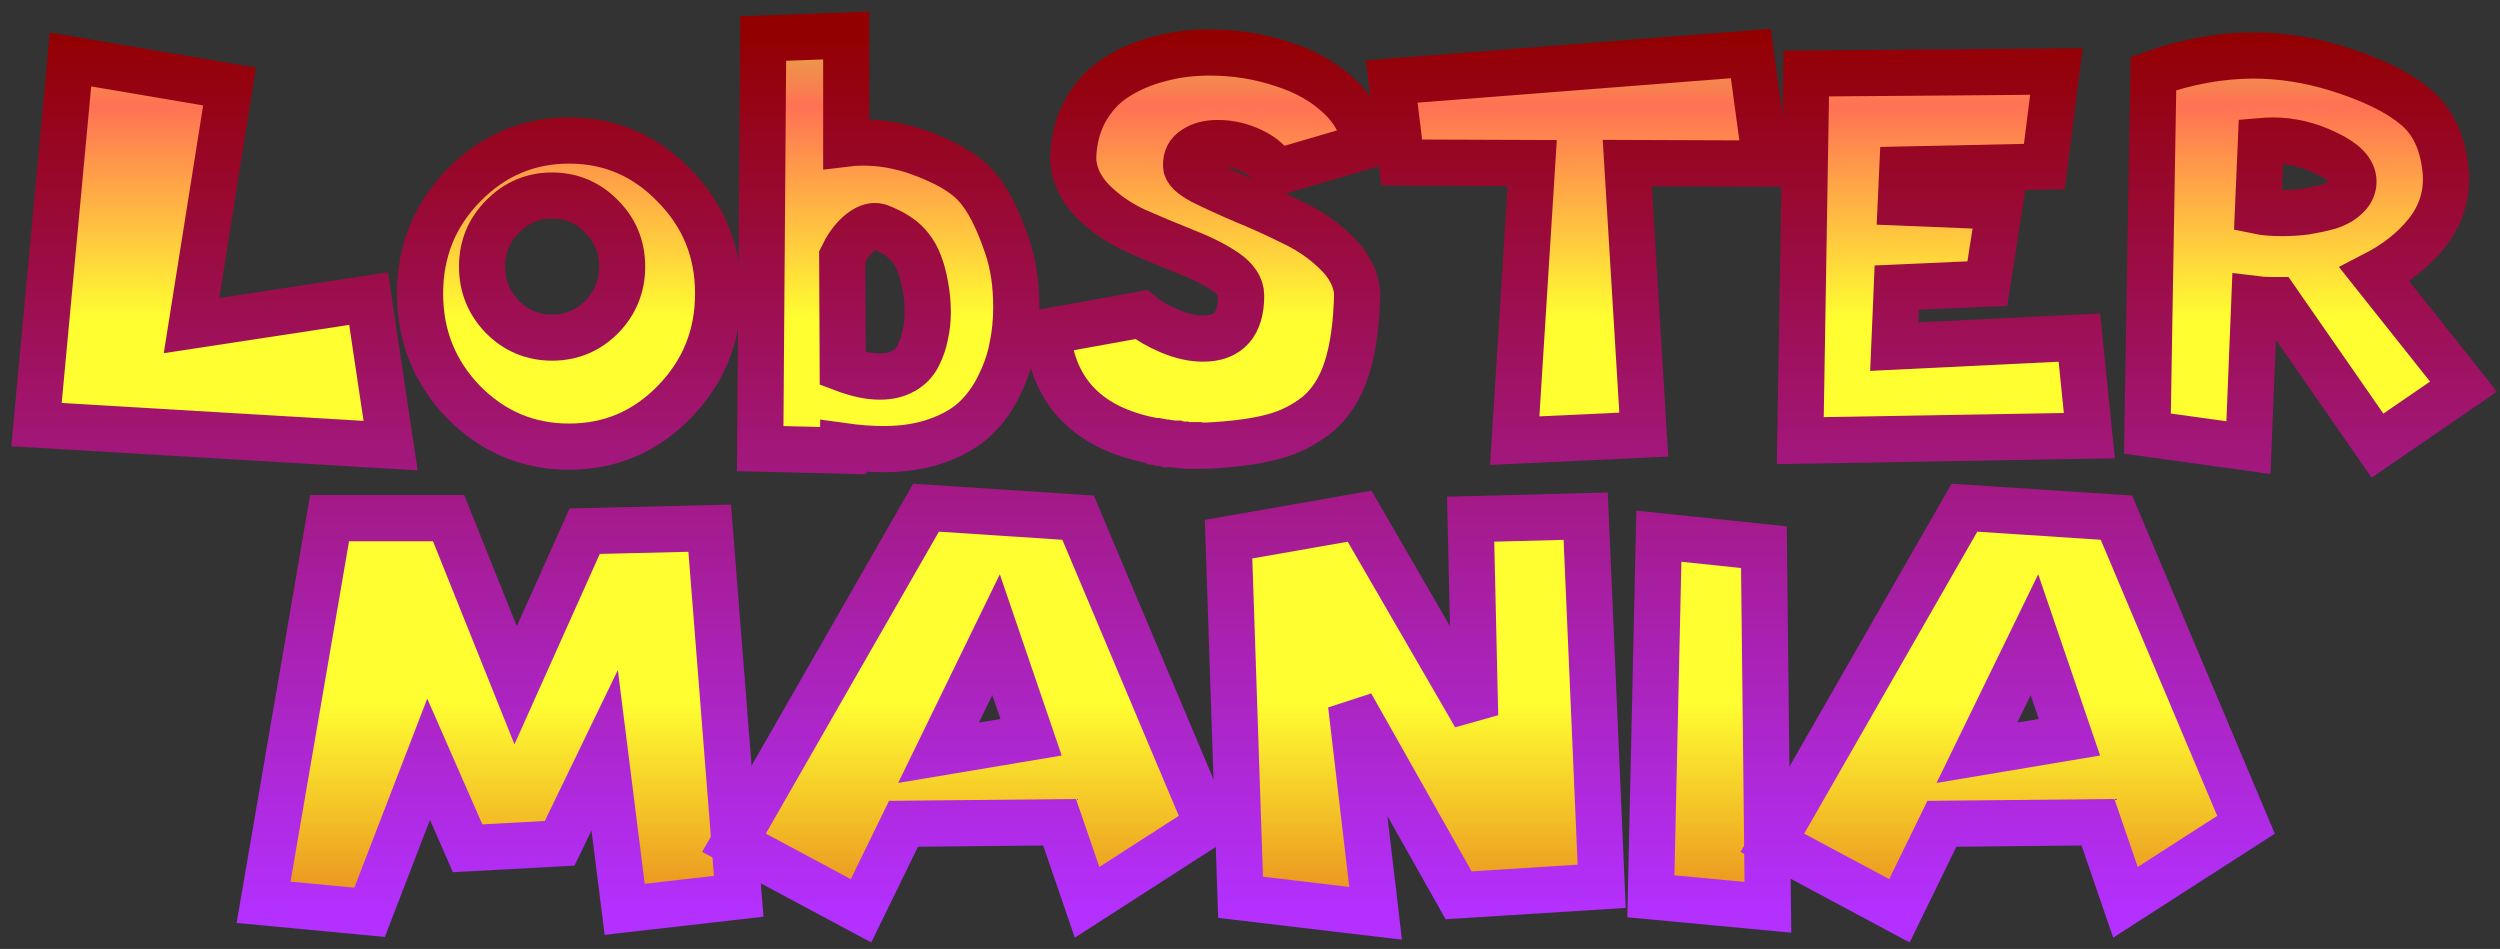
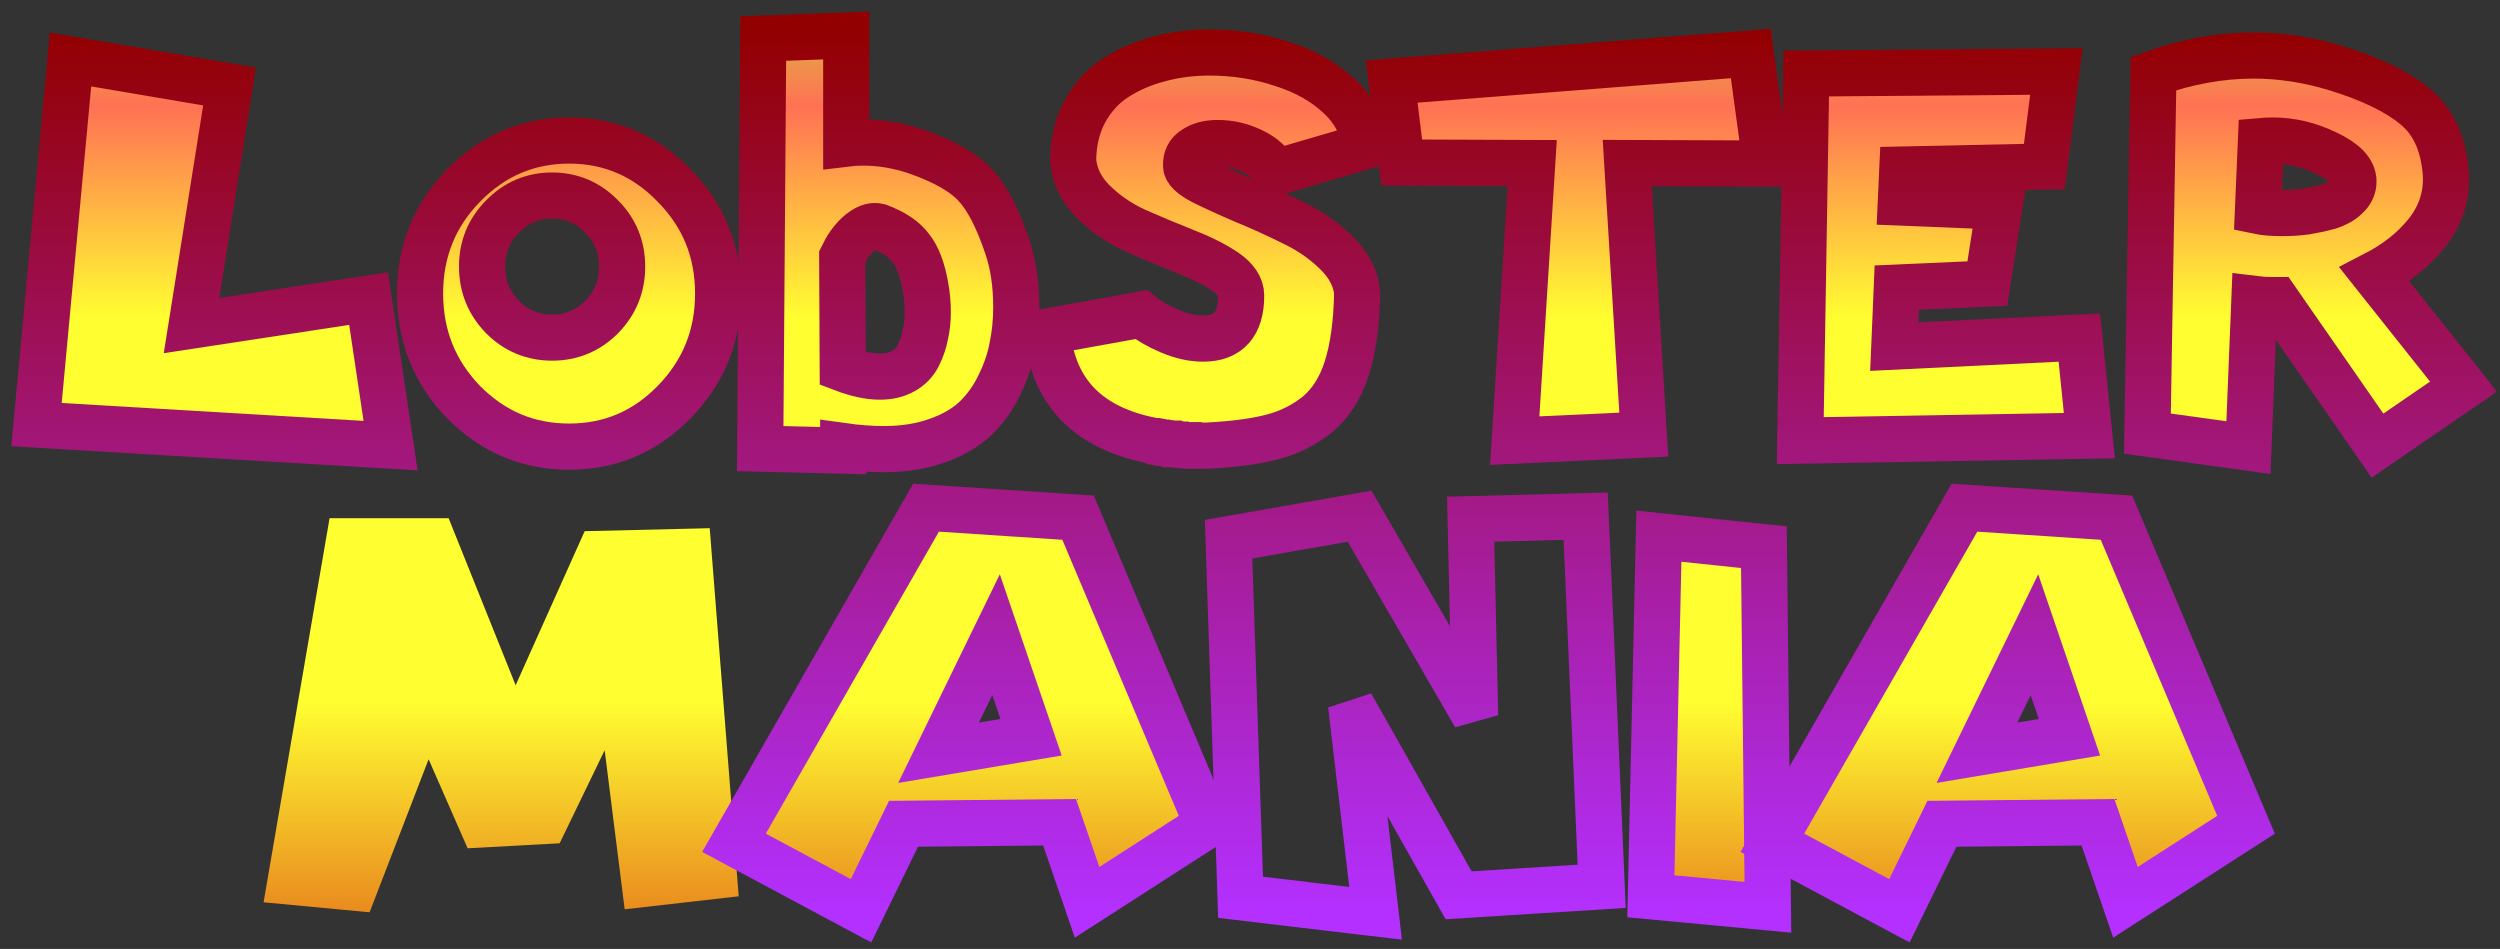
<svg xmlns="http://www.w3.org/2000/svg" width="137" height="52" viewBox="0 0 137 52" fill="none">
  <rect x="0" y="0" width="137" height="52" fill="#333333" stroke="none" />
  <mask id="path-1-outside-1_4006_891" maskUnits="userSpaceOnUse" x="0" y="-0.055" width="137" height="52" fill="black">
    <rect fill="white" y="-0.055" width="137" height="52" />
-     <path d="M3.864 3.261L12.579 4.741L10.496 17.842L20.199 16.362L21.405 24.42L2 23.269L3.864 3.261Z" />
    <path d="M27.541 11.867C26.792 12.616 26.418 13.53 26.418 14.608C26.418 15.686 26.792 16.609 27.541 17.376C28.29 18.125 29.195 18.5 30.255 18.5C31.314 18.5 32.219 18.125 32.968 17.376C33.717 16.609 34.092 15.686 34.092 14.608C34.092 13.53 33.717 12.616 32.968 11.867C32.219 11.1 31.314 10.716 30.255 10.716C29.195 10.716 28.29 11.1 27.541 11.867ZM25.403 22.035C23.814 20.391 23.019 18.409 23.019 16.088C23.019 13.767 23.814 11.794 25.403 10.168C27.011 8.523 28.939 7.701 31.186 7.701C33.434 7.701 35.352 8.523 36.942 10.168C38.55 11.794 39.354 13.767 39.354 16.088C39.354 18.409 38.55 20.391 36.942 22.035C35.352 23.662 33.434 24.475 31.186 24.475C28.939 24.475 27.011 23.662 25.403 22.035Z" />
    <path d="M50.211 8.304C51.727 8.834 52.805 9.446 53.445 10.14C54.084 10.816 54.669 11.94 55.199 13.512C55.528 14.48 55.692 15.585 55.692 16.828C55.692 17.595 55.619 18.326 55.473 19.021C55.345 19.715 55.108 20.409 54.761 21.104C54.432 21.798 54.002 22.401 53.472 22.913C52.942 23.424 52.239 23.835 51.362 24.146C50.503 24.456 49.526 24.612 48.429 24.612C47.735 24.612 46.995 24.557 46.209 24.447V24.694L41.659 24.584L41.824 2.11L46.374 1.945V7.865C46.666 7.829 46.967 7.811 47.278 7.811C48.265 7.811 49.242 7.975 50.211 8.304ZM46.182 20.199C46.949 20.491 47.625 20.638 48.21 20.638C48.722 20.638 49.151 20.537 49.498 20.336C49.864 20.135 50.138 19.852 50.32 19.486C50.503 19.121 50.631 18.747 50.704 18.363C50.795 17.979 50.841 17.559 50.841 17.102C50.841 16.609 50.795 16.125 50.704 15.649C50.54 14.736 50.275 14.051 49.909 13.594C49.562 13.119 48.977 12.726 48.155 12.415C48.082 12.397 48.009 12.388 47.936 12.388C47.662 12.388 47.351 12.543 47.004 12.854C46.675 13.164 46.392 13.566 46.154 14.06L46.182 20.199Z" />
    <path d="M74.758 8.03L69.879 9.455C69.66 8.962 69.24 8.569 68.618 8.277C68.015 7.984 67.385 7.838 66.727 7.838C66.216 7.838 65.795 7.948 65.466 8.167C65.138 8.368 64.982 8.669 65 9.071C64.982 9.327 65.284 9.62 65.905 9.948C66.526 10.259 67.284 10.606 68.18 10.99C69.075 11.355 69.98 11.767 70.893 12.223C71.807 12.662 72.602 13.219 73.278 13.895C73.954 14.571 74.319 15.302 74.374 16.088C74.338 17.751 74.146 19.121 73.798 20.199C73.451 21.277 72.912 22.118 72.181 22.721C71.451 23.305 70.619 23.716 69.687 23.954C68.774 24.192 67.595 24.347 66.152 24.42C66.133 24.42 66.115 24.42 66.097 24.42H65.357L65.329 24.393H64.863L64.809 24.365H64.562L64.507 24.338H64.233L64.206 24.31H64.041L63.986 24.283H63.849L63.794 24.256H63.63L63.575 24.228H63.493L63.438 24.201H63.328L63.274 24.173H63.191L63.137 24.146C59.683 23.47 57.774 21.551 57.408 18.39C57.39 18.317 57.381 18.244 57.381 18.171L62.534 17.239C62.936 17.568 63.456 17.869 64.096 18.143C64.736 18.418 65.348 18.555 65.932 18.555C67.321 18.555 68.015 17.769 68.015 16.198C68.015 15.723 67.723 15.284 67.138 14.882C66.535 14.48 65.786 14.105 64.891 13.758C64.014 13.411 63.118 13.037 62.205 12.634C61.309 12.214 60.533 11.675 59.875 11.017C59.217 10.341 58.861 9.583 58.806 8.743C58.825 7.738 59.044 6.851 59.464 6.084C59.903 5.298 60.469 4.686 61.163 4.248C61.876 3.791 62.662 3.453 63.52 3.233C64.379 2.996 65.302 2.877 66.289 2.877C67.677 2.877 69.002 3.087 70.263 3.508C71.542 3.91 72.602 4.513 73.442 5.317C74.283 6.12 74.721 7.025 74.758 8.03Z" />
    <path d="M95.944 2.932L96.766 8.962L89.174 8.934L90.079 23.817L83.007 24.146L83.966 8.934L76.813 8.907L76.265 4.467L95.944 2.932Z" />
    <path d="M98.984 4.028L112.688 3.919L112.03 9.126L104.247 9.291L104.164 11.1L109.564 11.319L108.906 15.54L103.945 15.759L103.808 18.993L113.949 18.5L114.497 23.872L98.655 24.146L98.984 4.028Z" />
    <path d="M123.9 7.728L123.735 11.566C124.082 11.639 124.53 11.675 125.078 11.675C125.517 11.675 125.946 11.648 126.366 11.593C126.805 11.52 127.225 11.428 127.627 11.319C128.029 11.191 128.349 11.008 128.586 10.771C128.842 10.533 128.97 10.259 128.97 9.948C128.97 9.382 128.486 8.87 127.518 8.414C126.549 7.939 125.562 7.701 124.557 7.701C124.32 7.701 124.101 7.71 123.9 7.728ZM134.013 9.291C134.032 9.455 134.041 9.629 134.041 9.811C134.041 10.926 133.675 11.931 132.944 12.826C132.232 13.703 131.291 14.443 130.121 15.046L135 21.186L130.286 24.42L124.749 16.444C124.676 16.444 124.603 16.444 124.53 16.444C124.165 16.444 123.836 16.426 123.543 16.389L123.214 24.53L117.678 23.762L118.007 4.028C119.871 3.371 121.698 3.042 123.489 3.042C125.005 3.042 126.531 3.279 128.066 3.754C129.948 4.339 131.364 5.024 132.314 5.81C133.282 6.577 133.849 7.738 134.013 9.291Z" />
    <path d="M18.061 28.396H24.584L28.257 37.551L32.04 29.109L38.892 28.945L40.481 49.117L34.232 49.83L33.136 41.114L30.669 46.212L25.626 46.486L23.488 41.607L20.254 49.994L14.444 49.446L18.061 28.396Z" />
-     <path d="M66.177 45.197L59.572 49.446L58.065 45.06L49.513 45.143L47.184 49.912L40.222 46.184L50.747 27.821L59.079 28.369L66.177 45.197ZM56.502 40.401L54.584 34.782L51.432 41.251L56.502 40.401Z" />
    <path d="M67.325 29.547L74.506 28.287L80.837 39.222L80.591 28.451L86.895 28.287L87.772 48.569L79.933 49.062L74.04 38.62L75.383 50.049L67.983 49.172L67.325 29.547Z" />
    <path d="M90.906 29.383L96.662 29.986L96.881 49.72L90.467 49.117L90.906 29.383Z" />
    <path d="M123.082 45.197L116.476 49.446L114.969 45.06L106.417 45.143L104.088 49.912L97.126 46.184L107.651 27.821L115.983 28.369L123.082 45.197ZM113.406 40.401L111.488 34.782L108.336 41.251L113.406 40.401Z" />
  </mask>
  <path d="M3.864 3.261L12.579 4.741L10.496 17.842L20.199 16.362L21.405 24.42L2 23.269L3.864 3.261Z" fill="url(#paint0_linear_4006_891)" />
  <path d="M27.541 11.867C26.792 12.616 26.418 13.53 26.418 14.608C26.418 15.686 26.792 16.609 27.541 17.376C28.29 18.125 29.195 18.5 30.255 18.5C31.314 18.5 32.219 18.125 32.968 17.376C33.717 16.609 34.092 15.686 34.092 14.608C34.092 13.53 33.717 12.616 32.968 11.867C32.219 11.1 31.314 10.716 30.255 10.716C29.195 10.716 28.29 11.1 27.541 11.867ZM25.403 22.035C23.814 20.391 23.019 18.409 23.019 16.088C23.019 13.767 23.814 11.794 25.403 10.168C27.011 8.523 28.939 7.701 31.186 7.701C33.434 7.701 35.352 8.523 36.942 10.168C38.55 11.794 39.354 13.767 39.354 16.088C39.354 18.409 38.55 20.391 36.942 22.035C35.352 23.662 33.434 24.475 31.186 24.475C28.939 24.475 27.011 23.662 25.403 22.035Z" fill="url(#paint1_linear_4006_891)" />
  <path d="M50.211 8.304C51.727 8.834 52.805 9.446 53.445 10.14C54.084 10.816 54.669 11.94 55.199 13.512C55.528 14.48 55.692 15.585 55.692 16.828C55.692 17.595 55.619 18.326 55.473 19.021C55.345 19.715 55.108 20.409 54.761 21.104C54.432 21.798 54.002 22.401 53.472 22.913C52.942 23.424 52.239 23.835 51.362 24.146C50.503 24.456 49.526 24.612 48.429 24.612C47.735 24.612 46.995 24.557 46.209 24.447V24.694L41.659 24.584L41.824 2.11L46.374 1.945V7.865C46.666 7.829 46.967 7.811 47.278 7.811C48.265 7.811 49.242 7.975 50.211 8.304ZM46.182 20.199C46.949 20.491 47.625 20.638 48.21 20.638C48.722 20.638 49.151 20.537 49.498 20.336C49.864 20.135 50.138 19.852 50.32 19.486C50.503 19.121 50.631 18.747 50.704 18.363C50.795 17.979 50.841 17.559 50.841 17.102C50.841 16.609 50.795 16.125 50.704 15.649C50.54 14.736 50.275 14.051 49.909 13.594C49.562 13.119 48.977 12.726 48.155 12.415C48.082 12.397 48.009 12.388 47.936 12.388C47.662 12.388 47.351 12.543 47.004 12.854C46.675 13.164 46.392 13.566 46.154 14.06L46.182 20.199Z" fill="url(#paint2_linear_4006_891)" />
  <path d="M74.758 8.03L69.879 9.455C69.66 8.962 69.24 8.569 68.618 8.277C68.015 7.984 67.385 7.838 66.727 7.838C66.216 7.838 65.795 7.948 65.466 8.167C65.138 8.368 64.982 8.669 65 9.071C64.982 9.327 65.284 9.62 65.905 9.948C66.526 10.259 67.284 10.606 68.18 10.99C69.075 11.355 69.98 11.767 70.893 12.223C71.807 12.662 72.602 13.219 73.278 13.895C73.954 14.571 74.319 15.302 74.374 16.088C74.338 17.751 74.146 19.121 73.798 20.199C73.451 21.277 72.912 22.118 72.181 22.721C71.451 23.305 70.619 23.716 69.687 23.954C68.774 24.192 67.595 24.347 66.152 24.42C66.133 24.42 66.115 24.42 66.097 24.42H65.357L65.329 24.393H64.863L64.809 24.365H64.562L64.507 24.338H64.233L64.206 24.31H64.041L63.986 24.283H63.849L63.794 24.256H63.63L63.575 24.228H63.493L63.438 24.201H63.328L63.274 24.173H63.191L63.137 24.146C59.683 23.47 57.774 21.551 57.408 18.39C57.39 18.317 57.381 18.244 57.381 18.171L62.534 17.239C62.936 17.568 63.456 17.869 64.096 18.143C64.736 18.418 65.348 18.555 65.932 18.555C67.321 18.555 68.015 17.769 68.015 16.198C68.015 15.723 67.723 15.284 67.138 14.882C66.535 14.48 65.786 14.105 64.891 13.758C64.014 13.411 63.118 13.037 62.205 12.634C61.309 12.214 60.533 11.675 59.875 11.017C59.217 10.341 58.861 9.583 58.806 8.743C58.825 7.738 59.044 6.851 59.464 6.084C59.903 5.298 60.469 4.686 61.163 4.248C61.876 3.791 62.662 3.453 63.52 3.233C64.379 2.996 65.302 2.877 66.289 2.877C67.677 2.877 69.002 3.087 70.263 3.508C71.542 3.91 72.602 4.513 73.442 5.317C74.283 6.12 74.721 7.025 74.758 8.03Z" fill="url(#paint3_linear_4006_891)" />
  <path d="M95.944 2.932L96.766 8.962L89.174 8.934L90.079 23.817L83.007 24.146L83.966 8.934L76.813 8.907L76.265 4.467L95.944 2.932Z" fill="url(#paint4_linear_4006_891)" />
  <path d="M98.984 4.028L112.688 3.919L112.03 9.126L104.247 9.291L104.164 11.1L109.564 11.319L108.906 15.54L103.945 15.759L103.808 18.993L113.949 18.5L114.497 23.872L98.655 24.146L98.984 4.028Z" fill="url(#paint5_linear_4006_891)" />
  <path d="M123.9 7.728L123.735 11.566C124.082 11.639 124.53 11.675 125.078 11.675C125.517 11.675 125.946 11.648 126.366 11.593C126.805 11.52 127.225 11.428 127.627 11.319C128.029 11.191 128.349 11.008 128.586 10.771C128.842 10.533 128.97 10.259 128.97 9.948C128.97 9.382 128.486 8.87 127.518 8.414C126.549 7.939 125.562 7.701 124.557 7.701C124.32 7.701 124.101 7.71 123.9 7.728ZM134.013 9.291C134.032 9.455 134.041 9.629 134.041 9.811C134.041 10.926 133.675 11.931 132.944 12.826C132.232 13.703 131.291 14.443 130.121 15.046L135 21.186L130.286 24.42L124.749 16.444C124.676 16.444 124.603 16.444 124.53 16.444C124.165 16.444 123.836 16.426 123.543 16.389L123.214 24.53L117.678 23.762L118.007 4.028C119.871 3.371 121.698 3.042 123.489 3.042C125.005 3.042 126.531 3.279 128.066 3.754C129.948 4.339 131.364 5.024 132.314 5.81C133.282 6.577 133.849 7.738 134.013 9.291Z" fill="url(#paint6_linear_4006_891)" />
  <path d="M18.061 28.396H24.584L28.257 37.551L32.04 29.109L38.892 28.945L40.481 49.117L34.232 49.83L33.136 41.114L30.669 46.212L25.626 46.486L23.488 41.607L20.254 49.994L14.444 49.446L18.061 28.396Z" fill="url(#paint7_linear_4006_891)" />
  <path d="M66.177 45.197L59.572 49.446L58.065 45.06L49.513 45.143L47.184 49.912L40.222 46.184L50.747 27.821L59.079 28.369L66.177 45.197ZM56.502 40.401L54.584 34.782L51.432 41.251L56.502 40.401Z" fill="url(#paint8_linear_4006_891)" />
-   <path d="M67.325 29.547L74.506 28.287L80.837 39.222L80.591 28.451L86.895 28.287L87.772 48.569L79.933 49.062L74.04 38.62L75.383 50.049L67.983 49.172L67.325 29.547Z" fill="url(#paint9_linear_4006_891)" />
  <path d="M90.906 29.383L96.662 29.986L96.881 49.72L90.467 49.117L90.906 29.383Z" fill="url(#paint10_linear_4006_891)" />
  <path d="M123.082 45.197L116.476 49.446L114.969 45.06L106.417 45.143L104.088 49.912L97.126 46.184L107.651 27.821L115.983 28.369L123.082 45.197ZM113.406 40.401L111.488 34.782L108.336 41.251L113.406 40.401Z" fill="url(#paint11_linear_4006_891)" />
  <path d="M3.864 3.261L12.579 4.741L10.496 17.842L20.199 16.362L21.405 24.42L2 23.269L3.864 3.261Z" stroke="url(#paint12_linear_4006_891)" stroke-width="2.53" mask="url(#path-1-outside-1_4006_891)" />
  <path d="M27.541 11.867C26.792 12.616 26.418 13.53 26.418 14.608C26.418 15.686 26.792 16.609 27.541 17.376C28.29 18.125 29.195 18.5 30.255 18.5C31.314 18.5 32.219 18.125 32.968 17.376C33.717 16.609 34.092 15.686 34.092 14.608C34.092 13.53 33.717 12.616 32.968 11.867C32.219 11.1 31.314 10.716 30.255 10.716C29.195 10.716 28.29 11.1 27.541 11.867ZM25.403 22.035C23.814 20.391 23.019 18.409 23.019 16.088C23.019 13.767 23.814 11.794 25.403 10.168C27.011 8.523 28.939 7.701 31.186 7.701C33.434 7.701 35.352 8.523 36.942 10.168C38.55 11.794 39.354 13.767 39.354 16.088C39.354 18.409 38.55 20.391 36.942 22.035C35.352 23.662 33.434 24.475 31.186 24.475C28.939 24.475 27.011 23.662 25.403 22.035Z" stroke="url(#paint13_linear_4006_891)" stroke-width="2.53" mask="url(#path-1-outside-1_4006_891)" />
  <path d="M50.211 8.304C51.727 8.834 52.805 9.446 53.445 10.14C54.084 10.816 54.669 11.94 55.199 13.512C55.528 14.48 55.692 15.585 55.692 16.828C55.692 17.595 55.619 18.326 55.473 19.021C55.345 19.715 55.108 20.409 54.761 21.104C54.432 21.798 54.002 22.401 53.472 22.913C52.942 23.424 52.239 23.835 51.362 24.146C50.503 24.456 49.526 24.612 48.429 24.612C47.735 24.612 46.995 24.557 46.209 24.447V24.694L41.659 24.584L41.824 2.11L46.374 1.945V7.865C46.666 7.829 46.967 7.811 47.278 7.811C48.265 7.811 49.242 7.975 50.211 8.304ZM46.182 20.199C46.949 20.491 47.625 20.638 48.21 20.638C48.722 20.638 49.151 20.537 49.498 20.336C49.864 20.135 50.138 19.852 50.32 19.486C50.503 19.121 50.631 18.747 50.704 18.363C50.795 17.979 50.841 17.559 50.841 17.102C50.841 16.609 50.795 16.125 50.704 15.649C50.54 14.736 50.275 14.051 49.909 13.594C49.562 13.119 48.977 12.726 48.155 12.415C48.082 12.397 48.009 12.388 47.936 12.388C47.662 12.388 47.351 12.543 47.004 12.854C46.675 13.164 46.392 13.566 46.154 14.06L46.182 20.199Z" stroke="url(#paint14_linear_4006_891)" stroke-width="2.53" mask="url(#path-1-outside-1_4006_891)" />
  <path d="M74.758 8.03L69.879 9.455C69.66 8.962 69.24 8.569 68.618 8.277C68.015 7.984 67.385 7.838 66.727 7.838C66.216 7.838 65.795 7.948 65.466 8.167C65.138 8.368 64.982 8.669 65 9.071C64.982 9.327 65.284 9.62 65.905 9.948C66.526 10.259 67.284 10.606 68.18 10.99C69.075 11.355 69.98 11.767 70.893 12.223C71.807 12.662 72.602 13.219 73.278 13.895C73.954 14.571 74.319 15.302 74.374 16.088C74.338 17.751 74.146 19.121 73.798 20.199C73.451 21.277 72.912 22.118 72.181 22.721C71.451 23.305 70.619 23.716 69.687 23.954C68.774 24.192 67.595 24.347 66.152 24.42C66.133 24.42 66.115 24.42 66.097 24.42H65.357L65.329 24.393H64.863L64.809 24.365H64.562L64.507 24.338H64.233L64.206 24.31H64.041L63.986 24.283H63.849L63.794 24.256H63.63L63.575 24.228H63.493L63.438 24.201H63.328L63.274 24.173H63.191L63.137 24.146C59.683 23.47 57.774 21.551 57.408 18.39C57.39 18.317 57.381 18.244 57.381 18.171L62.534 17.239C62.936 17.568 63.456 17.869 64.096 18.143C64.736 18.418 65.348 18.555 65.932 18.555C67.321 18.555 68.015 17.769 68.015 16.198C68.015 15.723 67.723 15.284 67.138 14.882C66.535 14.48 65.786 14.105 64.891 13.758C64.014 13.411 63.118 13.037 62.205 12.634C61.309 12.214 60.533 11.675 59.875 11.017C59.217 10.341 58.861 9.583 58.806 8.743C58.825 7.738 59.044 6.851 59.464 6.084C59.903 5.298 60.469 4.686 61.163 4.248C61.876 3.791 62.662 3.453 63.52 3.233C64.379 2.996 65.302 2.877 66.289 2.877C67.677 2.877 69.002 3.087 70.263 3.508C71.542 3.91 72.602 4.513 73.442 5.317C74.283 6.12 74.721 7.025 74.758 8.03Z" stroke="url(#paint15_linear_4006_891)" stroke-width="2.53" mask="url(#path-1-outside-1_4006_891)" />
  <path d="M95.944 2.932L96.766 8.962L89.174 8.934L90.079 23.817L83.007 24.146L83.966 8.934L76.813 8.907L76.265 4.467L95.944 2.932Z" stroke="url(#paint16_linear_4006_891)" stroke-width="2.53" mask="url(#path-1-outside-1_4006_891)" />
  <path d="M98.984 4.028L112.688 3.919L112.03 9.126L104.247 9.291L104.164 11.1L109.564 11.319L108.906 15.54L103.945 15.759L103.808 18.993L113.949 18.5L114.497 23.872L98.655 24.146L98.984 4.028Z" stroke="url(#paint17_linear_4006_891)" stroke-width="2.53" mask="url(#path-1-outside-1_4006_891)" />
  <path d="M123.9 7.728L123.735 11.566C124.082 11.639 124.53 11.675 125.078 11.675C125.517 11.675 125.946 11.648 126.366 11.593C126.805 11.52 127.225 11.428 127.627 11.319C128.029 11.191 128.349 11.008 128.586 10.771C128.842 10.533 128.97 10.259 128.97 9.948C128.97 9.382 128.486 8.87 127.518 8.414C126.549 7.939 125.562 7.701 124.557 7.701C124.32 7.701 124.101 7.71 123.9 7.728ZM134.013 9.291C134.032 9.455 134.041 9.629 134.041 9.811C134.041 10.926 133.675 11.931 132.944 12.826C132.232 13.703 131.291 14.443 130.121 15.046L135 21.186L130.286 24.42L124.749 16.444C124.676 16.444 124.603 16.444 124.53 16.444C124.165 16.444 123.836 16.426 123.543 16.389L123.214 24.53L117.678 23.762L118.007 4.028C119.871 3.371 121.698 3.042 123.489 3.042C125.005 3.042 126.531 3.279 128.066 3.754C129.948 4.339 131.364 5.024 132.314 5.81C133.282 6.577 133.849 7.738 134.013 9.291Z" stroke="url(#paint18_linear_4006_891)" stroke-width="2.53" mask="url(#path-1-outside-1_4006_891)" />
-   <path d="M18.061 28.396H24.584L28.257 37.551L32.04 29.109L38.892 28.945L40.481 49.117L34.232 49.83L33.136 41.114L30.669 46.212L25.626 46.486L23.488 41.607L20.254 49.994L14.444 49.446L18.061 28.396Z" stroke="url(#paint19_linear_4006_891)" stroke-width="2.53" mask="url(#path-1-outside-1_4006_891)" />
  <path d="M66.177 45.197L59.572 49.446L58.065 45.06L49.513 45.143L47.184 49.912L40.222 46.184L50.747 27.821L59.079 28.369L66.177 45.197ZM56.502 40.401L54.584 34.782L51.432 41.251L56.502 40.401Z" stroke="url(#paint20_linear_4006_891)" stroke-width="2.53" mask="url(#path-1-outside-1_4006_891)" />
  <path d="M67.325 29.547L74.506 28.287L80.837 39.222L80.591 28.451L86.895 28.287L87.772 48.569L79.933 49.062L74.04 38.62L75.383 50.049L67.983 49.172L67.325 29.547Z" stroke="url(#paint21_linear_4006_891)" stroke-width="2.53" mask="url(#path-1-outside-1_4006_891)" />
  <path d="M90.906 29.383L96.662 29.986L96.881 49.72L90.467 49.117L90.906 29.383Z" stroke="url(#paint22_linear_4006_891)" stroke-width="2.53" mask="url(#path-1-outside-1_4006_891)" />
  <path d="M123.082 45.197L116.476 49.446L114.969 45.06L106.417 45.143L104.088 49.912L97.126 46.184L107.651 27.821L115.983 28.369L123.082 45.197ZM113.406 40.401L111.488 34.782L108.336 41.251L113.406 40.401Z" stroke="url(#paint23_linear_4006_891)" stroke-width="2.53" mask="url(#path-1-outside-1_4006_891)" />
  <defs>
    <linearGradient id="paint0_linear_4006_891" x1="68.5" y1="1.945" x2="68.5" y2="50.049" gradientUnits="userSpaceOnUse">
      <stop stop-color="#E4A844" />
      <stop offset="0.081" stop-color="#FF7154" />
      <stop offset="0.322" stop-color="#FFFE31" />
      <stop offset="0.76" stop-color="#FFFE31" />
      <stop offset="1" stop-color="#E98A1E" />
    </linearGradient>
    <linearGradient id="paint1_linear_4006_891" x1="68.5" y1="1.945" x2="68.5" y2="50.049" gradientUnits="userSpaceOnUse">
      <stop stop-color="#E4A844" />
      <stop offset="0.081" stop-color="#FF7154" />
      <stop offset="0.322" stop-color="#FFFE31" />
      <stop offset="0.76" stop-color="#FFFE31" />
      <stop offset="1" stop-color="#E98A1E" />
    </linearGradient>
    <linearGradient id="paint2_linear_4006_891" x1="68.5" y1="1.945" x2="68.5" y2="50.049" gradientUnits="userSpaceOnUse">
      <stop stop-color="#E4A844" />
      <stop offset="0.081" stop-color="#FF7154" />
      <stop offset="0.322" stop-color="#FFFE31" />
      <stop offset="0.76" stop-color="#FFFE31" />
      <stop offset="1" stop-color="#E98A1E" />
    </linearGradient>
    <linearGradient id="paint3_linear_4006_891" x1="68.5" y1="1.945" x2="68.5" y2="50.049" gradientUnits="userSpaceOnUse">
      <stop stop-color="#E4A844" />
      <stop offset="0.081" stop-color="#FF7154" />
      <stop offset="0.322" stop-color="#FFFE31" />
      <stop offset="0.76" stop-color="#FFFE31" />
      <stop offset="1" stop-color="#E98A1E" />
    </linearGradient>
    <linearGradient id="paint4_linear_4006_891" x1="68.5" y1="1.945" x2="68.5" y2="50.049" gradientUnits="userSpaceOnUse">
      <stop stop-color="#E4A844" />
      <stop offset="0.081" stop-color="#FF7154" />
      <stop offset="0.322" stop-color="#FFFE31" />
      <stop offset="0.76" stop-color="#FFFE31" />
      <stop offset="1" stop-color="#E98A1E" />
    </linearGradient>
    <linearGradient id="paint5_linear_4006_891" x1="68.5" y1="1.945" x2="68.5" y2="50.049" gradientUnits="userSpaceOnUse">
      <stop stop-color="#E4A844" />
      <stop offset="0.081" stop-color="#FF7154" />
      <stop offset="0.322" stop-color="#FFFE31" />
      <stop offset="0.76" stop-color="#FFFE31" />
      <stop offset="1" stop-color="#E98A1E" />
    </linearGradient>
    <linearGradient id="paint6_linear_4006_891" x1="68.5" y1="1.945" x2="68.5" y2="50.049" gradientUnits="userSpaceOnUse">
      <stop stop-color="#E4A844" />
      <stop offset="0.081" stop-color="#FF7154" />
      <stop offset="0.322" stop-color="#FFFE31" />
      <stop offset="0.76" stop-color="#FFFE31" />
      <stop offset="1" stop-color="#E98A1E" />
    </linearGradient>
    <linearGradient id="paint7_linear_4006_891" x1="68.5" y1="1.945" x2="68.5" y2="50.049" gradientUnits="userSpaceOnUse">
      <stop stop-color="#E4A844" />
      <stop offset="0.081" stop-color="#FF7154" />
      <stop offset="0.322" stop-color="#FFFE31" />
      <stop offset="0.76" stop-color="#FFFE31" />
      <stop offset="1" stop-color="#E98A1E" />
    </linearGradient>
    <linearGradient id="paint8_linear_4006_891" x1="68.5" y1="1.945" x2="68.5" y2="50.049" gradientUnits="userSpaceOnUse">
      <stop stop-color="#E4A844" />
      <stop offset="0.081" stop-color="#FF7154" />
      <stop offset="0.322" stop-color="#FFFE31" />
      <stop offset="0.76" stop-color="#FFFE31" />
      <stop offset="1" stop-color="#E98A1E" />
    </linearGradient>
    <linearGradient id="paint9_linear_4006_891" x1="68.5" y1="1.945" x2="68.5" y2="50.049" gradientUnits="userSpaceOnUse">
      <stop stop-color="#E4A844" />
      <stop offset="0.081" stop-color="#FF7154" />
      <stop offset="0.322" stop-color="#FFFE31" />
      <stop offset="0.76" stop-color="#FFFE31" />
      <stop offset="1" stop-color="#E98A1E" />
    </linearGradient>
    <linearGradient id="paint10_linear_4006_891" x1="68.5" y1="1.945" x2="68.5" y2="50.049" gradientUnits="userSpaceOnUse">
      <stop stop-color="#E4A844" />
      <stop offset="0.081" stop-color="#FF7154" />
      <stop offset="0.322" stop-color="#FFFE31" />
      <stop offset="0.76" stop-color="#FFFE31" />
      <stop offset="1" stop-color="#E98A1E" />
    </linearGradient>
    <linearGradient id="paint11_linear_4006_891" x1="68.5" y1="1.945" x2="68.5" y2="50.049" gradientUnits="userSpaceOnUse">
      <stop stop-color="#E4A844" />
      <stop offset="0.081" stop-color="#FF7154" />
      <stop offset="0.322" stop-color="#FFFE31" />
      <stop offset="0.76" stop-color="#FFFE31" />
      <stop offset="1" stop-color="#E98A1E" />
    </linearGradient>
    <linearGradient id="paint12_linear_4006_891" x1="68.5" y1="1.945" x2="68.5" y2="50.049" gradientUnits="userSpaceOnUse">
      <stop stop-color="#930002" />
      <stop offset="1" stop-color="#B330FF" />
    </linearGradient>
    <linearGradient id="paint13_linear_4006_891" x1="68.5" y1="1.945" x2="68.5" y2="50.049" gradientUnits="userSpaceOnUse">
      <stop stop-color="#930002" />
      <stop offset="1" stop-color="#B330FF" />
    </linearGradient>
    <linearGradient id="paint14_linear_4006_891" x1="68.5" y1="1.945" x2="68.5" y2="50.049" gradientUnits="userSpaceOnUse">
      <stop stop-color="#930002" />
      <stop offset="1" stop-color="#B330FF" />
    </linearGradient>
    <linearGradient id="paint15_linear_4006_891" x1="68.5" y1="1.945" x2="68.5" y2="50.049" gradientUnits="userSpaceOnUse">
      <stop stop-color="#930002" />
      <stop offset="1" stop-color="#B330FF" />
    </linearGradient>
    <linearGradient id="paint16_linear_4006_891" x1="68.5" y1="1.945" x2="68.5" y2="50.049" gradientUnits="userSpaceOnUse">
      <stop stop-color="#930002" />
      <stop offset="1" stop-color="#B330FF" />
    </linearGradient>
    <linearGradient id="paint17_linear_4006_891" x1="68.5" y1="1.945" x2="68.5" y2="50.049" gradientUnits="userSpaceOnUse">
      <stop stop-color="#930002" />
      <stop offset="1" stop-color="#B330FF" />
    </linearGradient>
    <linearGradient id="paint18_linear_4006_891" x1="68.5" y1="1.945" x2="68.5" y2="50.049" gradientUnits="userSpaceOnUse">
      <stop stop-color="#930002" />
      <stop offset="1" stop-color="#B330FF" />
    </linearGradient>
    <linearGradient id="paint19_linear_4006_891" x1="68.5" y1="1.945" x2="68.5" y2="50.049" gradientUnits="userSpaceOnUse">
      <stop stop-color="#930002" />
      <stop offset="1" stop-color="#B330FF" />
    </linearGradient>
    <linearGradient id="paint20_linear_4006_891" x1="68.5" y1="1.945" x2="68.5" y2="50.049" gradientUnits="userSpaceOnUse">
      <stop stop-color="#930002" />
      <stop offset="1" stop-color="#B330FF" />
    </linearGradient>
    <linearGradient id="paint21_linear_4006_891" x1="68.5" y1="1.945" x2="68.5" y2="50.049" gradientUnits="userSpaceOnUse">
      <stop stop-color="#930002" />
      <stop offset="1" stop-color="#B330FF" />
    </linearGradient>
    <linearGradient id="paint22_linear_4006_891" x1="68.5" y1="1.945" x2="68.5" y2="50.049" gradientUnits="userSpaceOnUse">
      <stop stop-color="#930002" />
      <stop offset="1" stop-color="#B330FF" />
    </linearGradient>
    <linearGradient id="paint23_linear_4006_891" x1="68.5" y1="1.945" x2="68.5" y2="50.049" gradientUnits="userSpaceOnUse">
      <stop stop-color="#930002" />
      <stop offset="1" stop-color="#B330FF" />
    </linearGradient>
  </defs>
</svg>